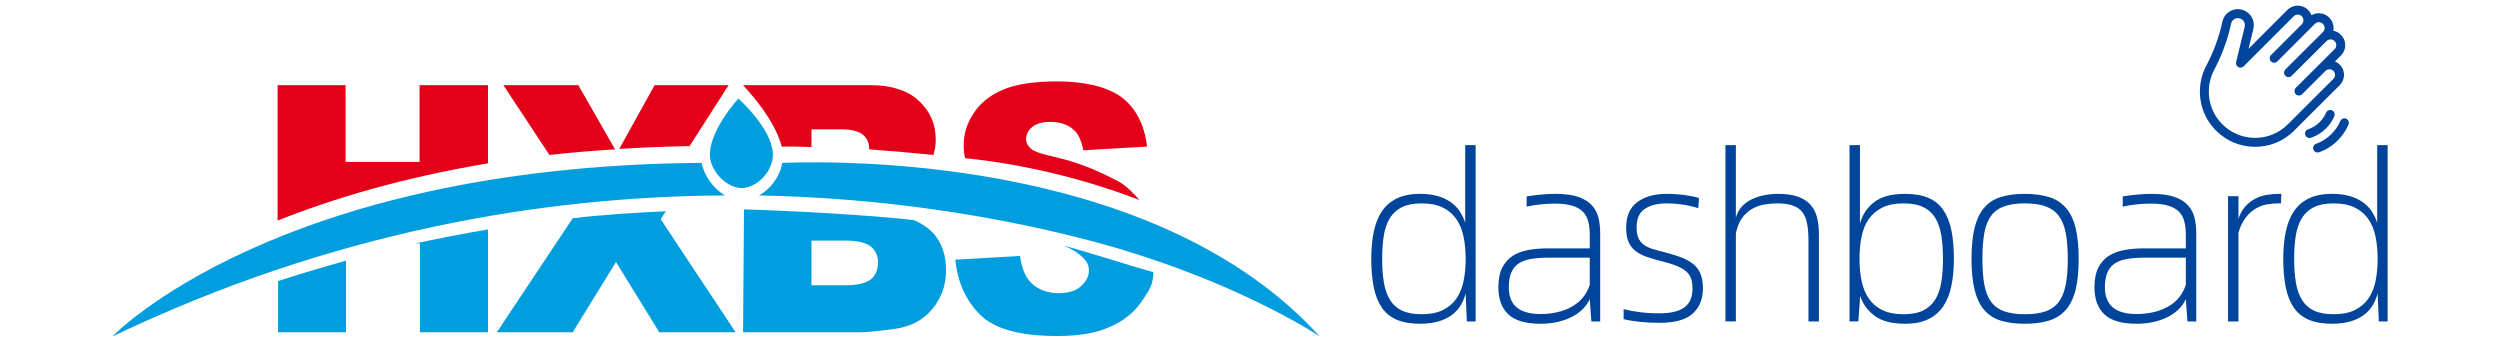
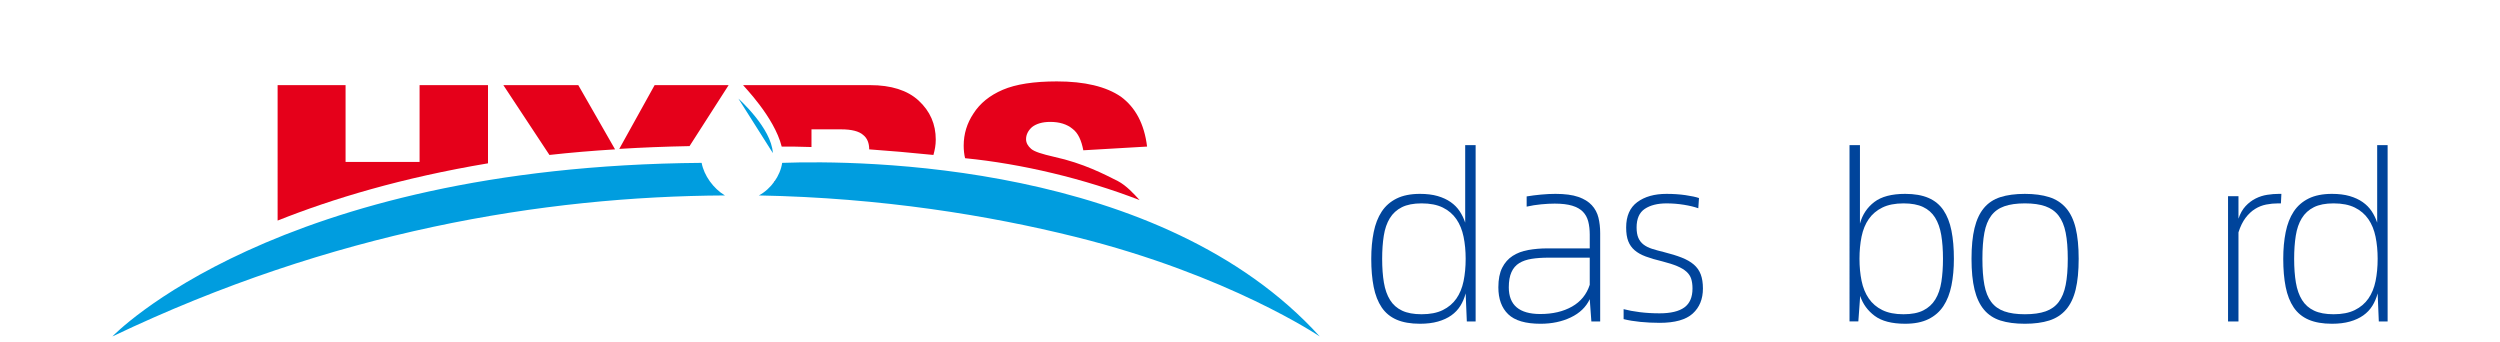
<svg xmlns="http://www.w3.org/2000/svg" id="_图层_1" data-name="图层 1" viewBox="0 0 1900 260">
  <defs>
    <style>
      .cls-1 {
        fill: #009ddf;
      }

      .cls-1, .cls-2 {
        fill-rule: evenodd;
      }

      .cls-3 {
        fill: #00449b;
      }

      .cls-2 {
        fill: #e5001a;
      }
    </style>
  </defs>
-   <path class="cls-3" d="M1778.199,64.732c2.092-2.088,3.246-4.866,3.247-7.822,.002-2.956-1.149-5.735-3.239-7.826-1.032-1.034-2.26-1.851-3.612-2.404l4.541-4.524c2.097-2.087,3.254-4.866,3.257-7.825,.003-2.959-1.147-5.741-3.239-7.833l-.118-.118c-1.554-1.558-3.541-2.613-5.701-3.029,.127-.672,.194-1.361,.195-2.06,.003-2.958-1.147-5.74-3.239-7.832l-.144-.144c-2.089-2.089-4.866-3.239-7.82-3.239-1.994,0-3.907,.526-5.583,1.51-.553-1.495-1.424-2.852-2.553-3.978l-.095-.096c-4.312-4.311-11.327-4.312-15.639,0l-29.552,29.552,3.671-15.159c1.45-5.989-1.822-12.097-7.612-14.207-3.258-1.187-6.874-.917-9.92,.741-3.046,1.658-5.236,4.548-6.008,7.929l-.503,2.205c-2.408,10.546-6.387,21.144-11.828,31.498-4.077,7.759-5.63,16.832-4.372,25.549,1.301,9.019,5.404,17.202,11.865,23.663,7.931,7.931,18.472,12.297,29.686,12.297h.029c11.225-.007,21.772-4.389,29.699-12.336l8.461-8.483,26.128-26.033Zm-39.4,29.716c-6.644,6.661-15.484,10.333-24.892,10.34h-.024c-9.399,0-18.234-3.66-24.881-10.306-5.415-5.415-8.854-12.272-9.944-19.828-1.055-7.311,.246-14.917,3.662-21.418,5.715-10.875,9.9-22.027,12.438-33.147l.503-2.205c.343-1.503,1.277-2.736,2.631-3.473,1.354-.737,2.897-.852,4.345-.325,2.536,.924,3.969,3.599,3.334,6.222l-6.517,26.912c-.773,2.774,2.801,5.864,5.705,3.202l38.103-38.103c1.662-1.662,4.367-1.662,6.026-.003l.095,.095c.805,.805,1.248,1.875,1.248,3.014,0,1.139-.444,2.209-1.248,3.014l-23.414,23.414c-1.327,1.327-1.327,3.478,0,4.805,1.327,1.327,3.479,1.327,4.805,0l28.538-28.538c.805-.805,1.875-1.249,3.014-1.249,1.139,0,2.209,.443,3.014,1.249l.144,.144c.803,.799,1.253,1.886,1.249,3.019,.002,1.133-.451,2.22-1.256,3.017-8.52,8.486-20.172,20.088-28.606,28.493-1.33,1.325-1.334,3.476-.01,4.806,.637,.641,1.504,1.001,2.407,1,.867,0,1.735-.33,2.398-.99,5.67-5.648,21.116-21.035,26.542-26.431,1.662-1.654,4.363-1.651,6.021,.007l.117,.118c.807,.807,1.25,1.879,1.249,3.019s-.447,2.212-1.257,3.017c-8.264,8.232-21.353,21.267-29.545,29.434-1.329,1.325-1.334,3.476-.009,4.806,.637,.641,1.504,1.001,2.407,1,.867,0,1.735-.33,2.398-.991l15.581-15.523,2.215-2.193c1.662-1.645,4.36-1.638,6.013,.015,.803,.798,1.252,1.885,1.248,3.016,.003,1.131-.447,2.216-1.25,3.013l-26.133,26.038-8.468,8.49Zm35.3-6.129c.738-1.725-.061-3.723-1.786-4.461-1.725-.739-3.723,.061-4.461,1.786-1.14,2.663-2.767,5.062-4.835,7.13-2.527,2.527-5.514,4.377-8.876,5.499-1.78,.594-2.742,2.518-2.148,4.299,.475,1.424,1.8,2.324,3.223,2.324,.356,0,.719-.056,1.076-.175,4.372-1.458,8.252-3.86,11.532-7.14,2.683-2.684,4.795-5.8,6.277-9.261l0-0Zm8.98,1.874c-1.725-.739-3.723,.059-4.462,1.784-1.588,3.703-3.852,7.04-6.729,9.917-3.346,3.346-7.282,5.846-11.699,7.429-1.766,.633-2.685,2.579-2.052,4.345,.497,1.388,1.805,2.252,3.199,2.252,.381,0,.768-.064,1.147-.2,5.368-1.925,10.149-4.96,14.211-9.021,3.491-3.491,6.24-7.544,8.169-12.045,.739-1.725-.059-3.722-1.784-4.462l0-0Z" />
  <g>
    <path class="cls-2" d="M210.986,64.698h51.647v58.367h56.245v-58.367h52v59.429c-65.442,10.966-118.15,26.885-159.892,43.51V64.698h0Zm107.892,99.402c6.014-1.769,12.027-3.184,18.041-4.599-7.075,1.415-14.149,2.83-21.578,4.245h3.537v.354h0Zm-56.245,12.735v2.83c-20.871,6.368-38.558,12.027-51.647,16.272v-3.537c17.334-5.66,34.667-10.613,51.647-15.565h0Zm119.918-112.136h56.953l27.945,48.816c-17.333,1.061-33.959,2.476-49.877,4.245l-35.021-53.061h0Zm88.082,48.463l26.884-48.463h56.245l-29.714,46.341c-18.395,.354-36.436,1.061-53.415,2.122h0Zm35.374,26.177l-.707,.707c-31.129,1.061-50.939,2.476-50.939,2.476,17.333-1.415,34.667-2.476,51.646-3.184h0Zm58.721-74.64h96.571c15.919,0,28.299,3.891,36.789,11.673,8.843,8.136,13.088,18.041,13.088,29.715,0,4.245-.708,7.782-1.769,11.673-17.333-1.769-33.959-3.184-48.816-4.245,0-4.598-1.415-8.49-4.599-10.966-3.184-2.83-8.843-4.245-16.626-4.245h-22.639v13.442c-9.197-.354-16.626-.354-22.64-.354-5.66-22.64-29.36-46.34-29.36-46.694h0Zm23.347,73.932s.354-.354,.354-.708c10.259,.354,20.517,.708,30.776,1.415-10.612-.354-21.224-.354-31.129-.708h0Zm145.388-18.395c-.707-2.83-1.061-6.367-1.061-9.551,0-8.843,2.476-16.98,7.429-24.408,4.952-7.783,12.38-13.796,22.285-18.041,9.905-4.245,23.701-6.368,41.034-6.368,21.225,0,37.497,3.891,48.816,11.674,10.966,8.136,17.687,20.517,19.81,37.85l-48.462,2.83c-1.415-7.428-3.891-13.089-8.136-16.272-4.245-3.537-9.905-5.306-16.98-5.306-6.014,0-10.613,1.415-13.796,3.891-2.83,2.476-4.598,5.66-4.598,9.197,0,2.83,1.415,5.306,3.891,7.428,2.476,2.123,8.136,3.891,17.333,6.013,22.64,4.953,38.558,13.442,48.463,18.395,6.721,3.537,12.381,9.905,16.626,14.504-42.096-16.272-89.497-27.592-132.654-31.837Z" />
    <path class="cls-1" d="M85.408,255.719S208.864,126.249,533.245,123.773c1.769,9.551,8.844,19.455,17.687,24.762-137.959,.707-298.204,27.238-465.524,107.184h0ZM594.443,123.773c59.075-2.122,288.3-.708,408.572,131.946,0,0-68.98-46.694-185.714-75.701-65.442-16.272-147.157-29.715-240.545-31.483,9.197-4.953,16.272-14.858,17.687-24.762Z" />
-     <path class="cls-1" d="M561.191,74.956h0s25.116,22.286,26.177,41.388c.708,12.027-9.905,25.116-22.286,26.53-12.027,1.061-24.762-12.381-25.469-23.701-1.415-19.455,21.578-44.218,21.578-44.218h0Z" />
-     <path class="cls-1" d="M370.878,174.358v78.176h-51.646v-67.564h-3.537c18.394-3.891,36.789-7.429,55.183-10.612h0Zm-107.891,23.7v54.477h-51.647v-38.911c17.334-5.66,34.313-10.612,51.647-15.565h0Zm243.021-37.497l-3.891,6.014,56.953,85.959h-58.014l-32.898-53.415-32.898,53.415h-57.66l57.66-86.667c24.055-2.829,47.755-4.244,70.748-5.306h0Zm188.545,6.721c6.721,2.83,12.028,6.721,15.918,11.32,5.66,7.075,8.49,15.919,8.49,26.531,0,8.844-1.768,16.272-6.014,23.347-3.891,7.075-9.551,12.381-16.271,16.272-4.599,2.476-10.966,4.598-19.81,5.659-11.673,1.415-19.102,2.123-22.993,2.123h-89.144l.708-93.388c36.436,1.062,95.511,4.245,129.116,8.136h0Zm-77.823,49.524h26.53c8.844,0,15.211-1.769,18.748-4.599,3.538-3.184,5.306-7.428,5.306-12.735,0-4.952-1.768-8.843-5.306-12.028-3.537-2.829-9.905-4.598-19.101-4.598h-26.177v33.96h0Zm109.306-19.456l49.17-2.83c1.061,7.782,3.184,13.796,6.367,18.041,5.306,6.721,13.089,10.259,22.994,10.259,7.428,0,13.088-1.769,16.98-5.307,3.891-3.537,6.014-7.428,6.014-12.027,0-1.068-.134-2.114-.392-3.137l-.003-.009-.006-.026c-1.869-7.346-13.286-13.901-20.154-15.993,25.924,6.958,47.758,14.452,69.614,20.588-.354,9.551-2.715,12.73-8.026,20.862-6.007,9.2-14.149,15.918-24.762,20.518-10.612,4.952-24.054,7.075-40.327,7.075-28.299,0-47.754-5.306-58.721-16.272-10.966-10.965-16.98-24.762-18.748-41.741Z" />
+     <path class="cls-1" d="M561.191,74.956h0s25.116,22.286,26.177,41.388h0Z" />
  </g>
  <g>
    <path class="cls-3" d="M1121.48,110.322V244.292h-6.698l-.882-21.329c-.942,3.525-2.292,6.698-4.055,9.519s-4.054,5.23-6.874,7.228c-2.821,1.999-6.2,3.556-10.137,4.671-3.938,1.116-8.491,1.675-13.661,1.675-7.051,0-12.956-1.03-17.716-3.085-4.759-2.055-8.549-5.17-11.369-9.343-2.82-4.17-4.848-9.342-6.082-15.512-1.233-6.17-1.851-13.309-1.851-21.418,0-7.403,.617-14.159,1.851-20.271,1.234-6.109,3.262-11.31,6.082-15.601,2.82-4.288,6.61-7.607,11.369-9.959,4.76-2.35,10.665-3.526,17.716-3.526,5.17,0,9.665,.56,13.485,1.675,3.817,1.118,7.108,2.645,9.871,4.583,2.76,1.939,5.024,4.231,6.787,6.875,1.763,2.645,3.173,5.553,4.23,8.726v-58.876h7.933Zm-41.072,128.505c6.461,0,11.838-1.058,16.129-3.173,4.289-2.115,7.726-5.023,10.312-8.726,2.583-3.702,4.406-8.136,5.464-13.309,1.058-5.17,1.587-10.811,1.587-16.923,0-5.993-.529-11.573-1.587-16.746-1.058-5.17-2.881-9.635-5.464-13.396-2.587-3.76-6.023-6.699-10.312-8.814-4.291-2.115-9.668-3.173-16.129-3.173-6.112,0-11.105,.97-14.983,2.909-3.878,1.938-6.936,4.731-9.167,8.373-2.233,3.644-3.762,8.081-4.583,13.309-.823,5.23-1.233,11.078-1.233,17.539,0,6.817,.44,12.841,1.322,18.068,.881,5.23,2.438,9.638,4.671,13.221,2.23,3.586,5.288,6.288,9.166,8.108,3.878,1.824,8.814,2.732,14.808,2.732Z" />
    <path class="cls-3" d="M1182.116,147.34c7.167,0,12.957,.767,17.363,2.292,4.407,1.528,7.845,3.644,10.312,6.346,2.468,2.705,4.143,5.848,5.023,9.431,.882,3.587,1.322,7.492,1.322,11.723v67.161h-6.698l-1.234-16.923c-2.82,5.994-7.609,10.607-14.366,13.838-6.759,3.23-14.427,4.848-23.004,4.848-11.4,0-19.597-2.407-24.591-7.228-4.996-4.817-7.491-11.634-7.491-20.447,0-6.109,.97-11.075,2.908-14.896,1.939-3.817,4.583-6.814,7.933-8.99,3.35-2.173,7.315-3.672,11.898-4.495,4.583-.82,9.458-1.234,14.631-1.234h32.082v-10.399c0-3.76-.383-7.109-1.146-10.048-.766-2.937-2.115-5.404-4.055-7.404-1.938-1.996-4.644-3.525-8.108-4.583-3.468-1.058-7.904-1.586-13.309-1.586-3.058,0-6.465,.176-10.224,.528-3.763,.353-7.465,.942-11.105,1.763v-7.756c3.525-.587,7.196-1.058,11.017-1.41,3.817-.353,7.432-.529,10.841-.529Zm-11.457,91.312c9.4,0,17.421-1.879,24.062-5.641,6.638-3.76,11.133-9.282,13.484-16.57v-20.624h-31.024c-4.936,0-9.284,.295-13.044,.881-3.763,.59-6.936,1.675-9.52,3.262-2.586,1.586-4.556,3.878-5.905,6.874-1.352,2.997-2.026,6.848-2.026,11.547,0,13.515,7.99,20.271,23.974,20.271Z" />
    <path class="cls-3" d="M1261.264,245.35c-4.936,0-9.783-.237-14.542-.705-4.76-.468-9.021-1.173-12.78-2.115v-7.58c3.525,.942,7.638,1.705,12.339,2.292,4.699,.589,9.695,.881,14.983,.881,8.462,0,14.747-1.498,18.862-4.495,4.111-2.996,6.169-7.783,6.169-14.366,0-2.82-.325-5.258-.97-7.315-.646-2.055-1.851-3.878-3.613-5.465-1.763-1.586-4.115-2.996-7.051-4.23-2.939-1.233-6.698-2.438-11.282-3.613-4.936-1.174-9.139-2.407-12.604-3.702-3.468-1.292-6.288-2.878-8.461-4.759-2.176-1.879-3.79-4.171-4.848-6.875-1.058-2.702-1.587-6.17-1.587-10.4,0-8.695,2.821-15.13,8.462-19.303,5.641-4.17,13.044-6.258,22.211-6.258,5.169,0,9.986,.325,14.454,.97,4.465,.647,7.872,1.383,10.224,2.204l-.528,7.756c-2.938-1.058-6.583-1.939-10.929-2.645-4.35-.705-8.757-1.058-13.221-1.058-6.817,0-12.312,1.383-16.482,4.143-4.173,2.763-6.258,7.492-6.258,14.19,0,3.173,.44,5.789,1.322,7.844,.882,2.058,2.203,3.763,3.966,5.112,1.763,1.353,3.937,2.44,6.522,3.262,2.584,.823,5.58,1.646,8.99,2.468,5.17,1.294,9.635,2.674,13.396,4.142,3.76,1.472,6.845,3.234,9.255,5.289,2.407,2.058,4.17,4.556,5.288,7.491,1.116,2.939,1.675,6.522,1.675,10.753,0,7.993-2.586,14.339-7.756,19.038-5.173,4.701-13.573,7.051-25.208,7.051Z" />
-     <path class="cls-3" d="M1351.341,147.34c5.993,0,10.986,.706,14.983,2.116,3.993,1.41,7.166,3.409,9.519,5.993,2.35,2.586,4.024,5.759,5.023,9.519,.997,3.763,1.499,7.993,1.499,12.692v66.632h-7.933v-61.696c0-4.936-.353-9.194-1.058-12.78-.705-3.583-1.939-6.492-3.702-8.726-1.763-2.231-4.203-3.878-7.315-4.936-3.115-1.058-7.081-1.587-11.898-1.587-3.173,0-6.406,.295-9.695,.882-3.291,.589-6.376,1.705-9.254,3.349-2.882,1.647-5.407,3.967-7.58,6.963-2.176,2.997-3.732,6.905-4.672,11.723v66.809h-7.932V110.322h7.932v55.175c.821-3.289,2.319-6.109,4.495-8.462,2.174-2.349,4.76-4.23,7.757-5.641,2.996-1.41,6.197-2.438,9.606-3.085,3.407-.645,6.814-.97,10.225-.97Z" />
    <path class="cls-3" d="M1447.939,147.34c7.051,0,12.956,1.03,17.716,3.085,4.759,2.058,8.549,5.173,11.369,9.343,2.82,4.173,4.848,9.343,6.082,15.513,1.233,6.169,1.851,13.309,1.851,21.417,0,7.404-.617,14.163-1.851,20.272-1.234,6.111-3.262,11.312-6.082,15.6-2.82,4.292-6.61,7.61-11.369,9.96-4.76,2.35-10.665,3.525-17.716,3.525-10.108,0-17.835-1.997-23.181-5.993-5.349-3.994-9.021-9.048-11.018-15.16l-1.41,19.391h-6.698V110.322h7.933v59.581c1.878-6.813,5.522-12.278,10.929-16.394,5.404-4.112,13.221-6.17,23.445-6.17Zm-1.234,91.487c6.109,0,11.105-.969,14.983-2.908s6.933-4.729,9.166-8.373c2.231-3.642,3.76-8.078,4.584-13.309,.82-5.228,1.233-11.075,1.233-17.54,0-6.813-.44-12.838-1.322-18.068-.881-5.228-2.44-9.634-4.671-13.221-2.233-3.583-5.288-6.285-9.166-8.108-3.879-1.82-8.814-2.732-14.808-2.732-6.464,0-11.841,1.058-16.129,3.173-4.291,2.115-7.729,5.024-10.312,8.726-2.586,3.702-4.407,8.14-5.465,13.31-1.058,5.172-1.586,10.813-1.586,16.922,0,5.993,.528,11.576,1.586,16.746,1.058,5.173,2.879,9.638,5.465,13.397,2.584,3.763,6.021,6.698,10.312,8.813,4.288,2.115,9.665,3.173,16.129,3.173Z" />
    <path class="cls-3" d="M1538.895,246.055c-7.287,0-13.484-.823-18.597-2.468s-9.285-4.407-12.516-8.285c-3.233-3.878-5.613-8.96-7.14-15.248-1.528-6.285-2.291-14.071-2.291-23.356,0-9.282,.763-17.068,2.291-23.356,1.526-6.285,3.906-11.369,7.14-15.248,3.23-3.878,7.403-6.638,12.516-8.284,5.112-1.645,11.31-2.469,18.597-2.469,7.167,0,13.337,.824,18.51,2.469,5.169,1.646,9.431,4.406,12.779,8.284,3.35,3.879,5.787,8.963,7.315,15.248,1.526,6.288,2.292,14.074,2.292,23.356,0,9.285-.766,17.071-2.292,23.356-1.528,6.288-3.966,11.37-7.315,15.248-3.349,3.878-7.61,6.641-12.779,8.285-5.173,1.645-11.343,2.468-18.51,2.468Zm0-7.228c6.347,0,11.604-.732,15.777-2.203,4.17-1.468,7.491-3.848,9.959-7.14,2.468-3.288,4.23-7.607,5.288-12.956,1.059-5.346,1.587-11.956,1.587-19.831,0-7.871-.528-14.481-1.587-19.831-1.058-5.346-2.851-9.665-5.376-12.956-2.528-3.288-5.878-5.668-10.048-7.139-4.173-1.469-9.373-2.204-15.601-2.204-6.229,0-11.43,.735-15.6,2.204-4.173,1.471-7.492,3.851-9.96,7.139-2.468,3.291-4.203,7.61-5.2,12.956-1,5.35-1.498,11.96-1.498,19.831,0,7.875,.498,14.485,1.498,19.831,.997,5.349,2.732,9.668,5.2,12.956,2.468,3.292,5.787,5.672,9.96,7.14,4.17,1.471,9.37,2.203,15.6,2.203Z" />
-     <path class="cls-3" d="M1635.141,147.34c7.167,0,12.957,.767,17.363,2.292,4.407,1.528,7.845,3.644,10.312,6.346,2.468,2.705,4.143,5.848,5.023,9.431,.882,3.587,1.322,7.492,1.322,11.723v67.161h-6.698l-1.234-16.923c-2.82,5.994-7.609,10.607-14.366,13.838-6.759,3.23-14.427,4.848-23.004,4.848-11.4,0-19.597-2.407-24.591-7.228-4.996-4.817-7.491-11.634-7.491-20.447,0-6.109,.97-11.075,2.908-14.896,1.939-3.817,4.583-6.814,7.933-8.99,3.35-2.173,7.315-3.672,11.898-4.495,4.583-.82,9.458-1.234,14.631-1.234h32.082v-10.399c0-3.76-.383-7.109-1.146-10.048-.766-2.937-2.115-5.404-4.055-7.404-1.938-1.996-4.644-3.525-8.108-4.583-3.468-1.058-7.904-1.586-13.309-1.586-3.058,0-6.465,.176-10.224,.528-3.763,.353-7.465,.942-11.105,1.763v-7.756c3.525-.587,7.196-1.058,11.017-1.41,3.817-.353,7.432-.529,10.841-.529Zm-11.457,91.312c9.4,0,17.421-1.879,24.062-5.641,6.638-3.76,11.133-9.282,13.484-16.57v-20.624h-31.024c-4.936,0-9.284,.295-13.044,.881-3.763,.59-6.936,1.675-9.52,3.262-2.586,1.586-4.556,3.878-5.905,6.874-1.352,2.997-2.026,6.848-2.026,11.547,0,13.515,7.99,20.271,23.974,20.271Z" />
    <path class="cls-3" d="M1733.855,147.34l-.353,7.228h-2.116c-3.057,0-6.081,.295-9.078,.882-2.996,.589-5.816,1.705-8.461,3.349-2.645,1.647-5.054,3.909-7.228,6.787-2.176,2.881-3.966,6.553-5.376,11.018v67.689h-7.933v-95.188h7.933v17.099c1.292-3.878,3.085-7.052,5.376-9.52,2.292-2.468,4.848-4.406,7.668-5.816s5.757-2.35,8.814-2.82c3.055-.469,5.993-.706,8.813-.706h1.939Z" />
    <path class="cls-3" d="M1814.592,110.322V244.292h-6.698l-.882-21.329c-.942,3.525-2.292,6.698-4.055,9.519s-4.054,5.23-6.874,7.228c-2.821,1.999-6.2,3.556-10.137,4.671-3.938,1.116-8.491,1.675-13.661,1.675-7.051,0-12.956-1.03-17.716-3.085-4.759-2.055-8.549-5.17-11.369-9.343-2.82-4.17-4.848-9.342-6.082-15.512-1.233-6.17-1.851-13.309-1.851-21.418,0-7.403,.617-14.159,1.851-20.271,1.234-6.109,3.262-11.31,6.082-15.601,2.82-4.288,6.61-7.607,11.369-9.959,4.76-2.35,10.665-3.526,17.716-3.526,5.17,0,9.665,.56,13.485,1.675,3.817,1.118,7.108,2.645,9.871,4.583,2.76,1.939,5.024,4.231,6.787,6.875,1.763,2.645,3.173,5.553,4.23,8.726v-58.876h7.933Zm-41.072,128.505c6.461,0,11.838-1.058,16.129-3.173,4.289-2.115,7.726-5.023,10.312-8.726,2.583-3.702,4.406-8.136,5.464-13.309,1.058-5.17,1.587-10.811,1.587-16.923,0-5.993-.529-11.573-1.587-16.746-1.058-5.17-2.881-9.635-5.464-13.396-2.587-3.76-6.023-6.699-10.312-8.814-4.291-2.115-9.668-3.173-16.129-3.173-6.112,0-11.105,.97-14.983,2.909-3.878,1.938-6.936,4.731-9.167,8.373-2.233,3.644-3.762,8.081-4.583,13.309-.823,5.23-1.233,11.078-1.233,17.539,0,6.817,.44,12.841,1.322,18.068,.881,5.23,2.438,9.638,4.671,13.221,2.23,3.586,5.288,6.288,9.166,8.108,3.878,1.824,8.814,2.732,14.808,2.732Z" />
  </g>
</svg>